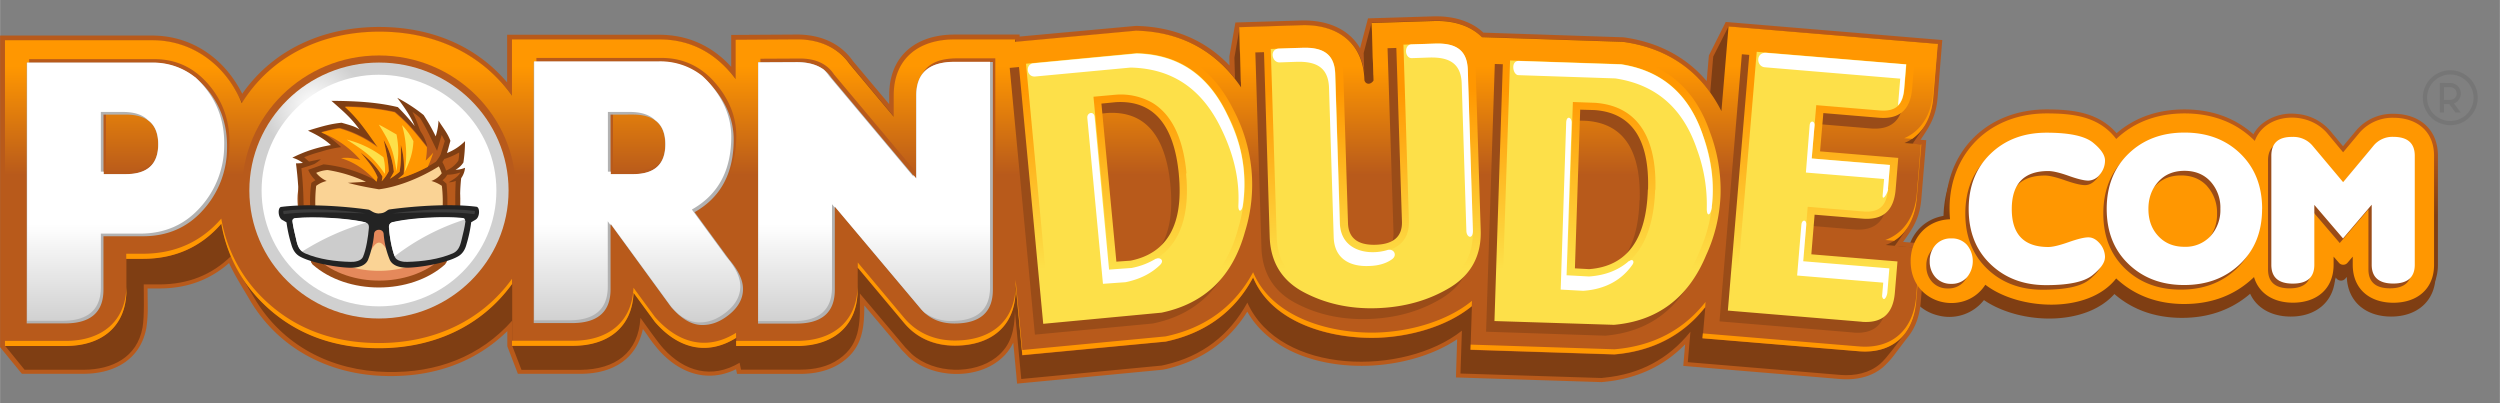
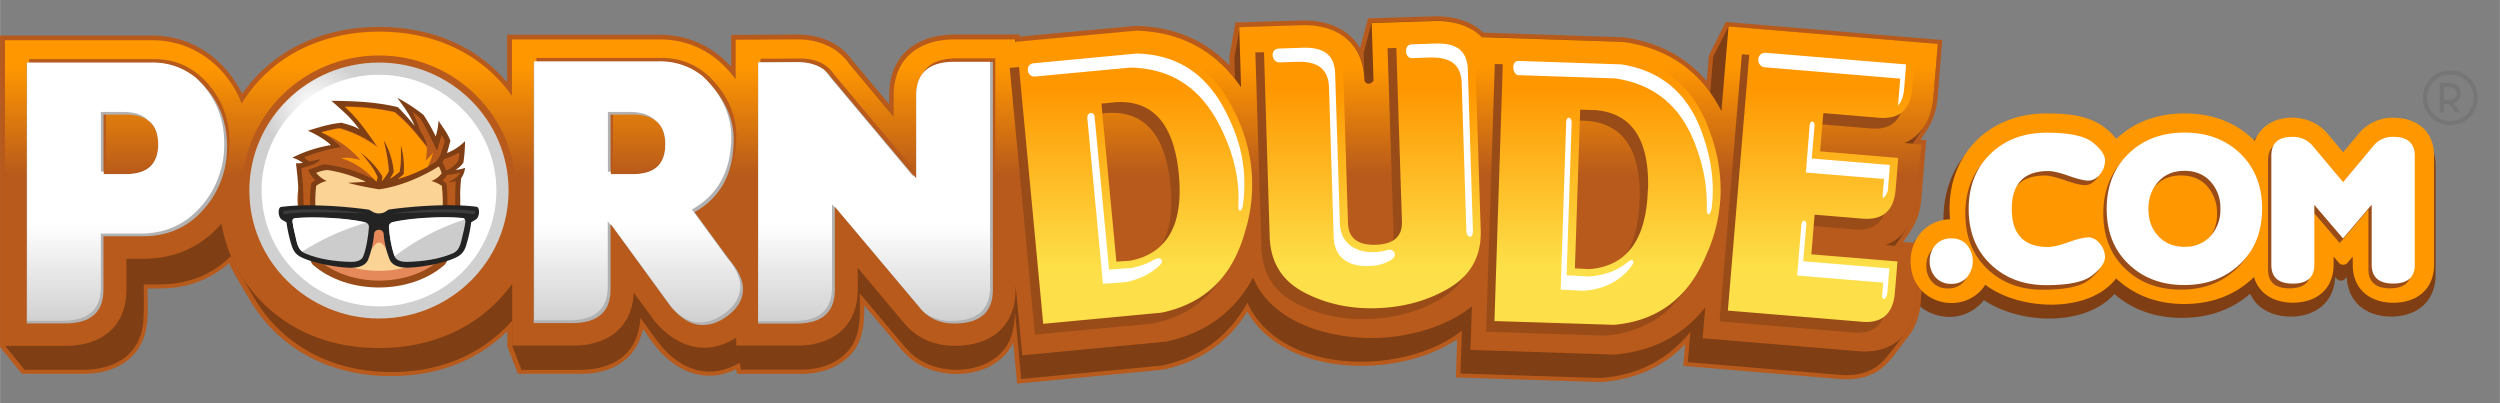
<svg xmlns="http://www.w3.org/2000/svg" xmlns:xlink="http://www.w3.org/1999/xlink" width="124" height="20" version="1.1" viewBox="0 0 32.808 5.292" xml:space="preserve">
  <rect x="0" y="0" width="32.808" height="5.292" fill="#808080" stroke="none" />
  <defs>
    <linearGradient id="A" x1="1096.5" x2="1096.5" y1="62.74" y2="100.83" xlink:href="#I">
      <stop stop-color="#b85a1b" offset="0" />
      <stop stop-color="#7f3e13" offset="1" />
    </linearGradient>
    <linearGradient id="B" x1="203930" x2="203930" y1="24124" y2="48756" gradientTransform="scale(2.3 .435)" gradientUnits="userSpaceOnUse" xlink:href="#A" />
    <linearGradient id="C" x1="478.38" x2="478.38" y1="80.256" y2="25.535" xlink:href="#I">
      <stop stop-color="#b85a1b" offset="0" />
      <stop stop-color="#ff9701" offset="1" />
    </linearGradient>
    <linearGradient id="D" x1="741.45" x2="741.45" y1="36.716" y2="127.79" xlink:href="#I">
      <stop stop-color="#ff9701" offset="0" />
      <stop stop-color="#fde049" offset="1" />
    </linearGradient>
    <linearGradient id="E" x1="183410" x2="183410" y1="28723" y2="12379" gradientTransform="scale(1.794 .558)" gradientUnits="userSpaceOnUse" xlink:href="#D" />
    <linearGradient id="F" x1="256.67" x2="256.67" y1="154.68" y2="105.16" xlink:href="#I">
      <stop stop-color="#d0d0d0" offset="0" />
      <stop stop-color="#fff" offset="1" />
    </linearGradient>
    <radialGradient id="G" cx="202.8" cy="-229.33" r=".28" gradientTransform="matrix(91.87 0 0 90.72 -18473 20850)" xlink:href="#I">
      <stop stop-color="#fff" offset="0" />
      <stop stop-color="#d0d0d0" offset="1" />
    </radialGradient>
    <linearGradient id="H" x1="175682" x2="175682" y1="18938" y2="6544.2" gradientTransform="scale(1.655 .604)" gradientUnits="userSpaceOnUse" xlink:href="#C" />
    <linearGradient id="I" gradientUnits="userSpaceOnUse" />
    <linearGradient id="linearGradient1" x1="1096.5" x2="1096.5" y1="62.74" y2="100.83" xlink:href="#A" />
    <linearGradient id="linearGradient2" x1="478.38" x2="478.38" y1="80.256" y2="25.535" xlink:href="#C" />
    <linearGradient id="linearGradient3" x1="741.45" x2="741.45" y1="36.716" y2="127.79" xlink:href="#D" />
  </defs>
  <g transform="matrix(.026 0 0 .026 -2.1889e-6 .21)">
    <g fill-rule="evenodd">
      <path d="m1067.2 140.4c-15.05 16.7-48.12 15.14-65.8 3a22.2 22.2 0 0 1-22.84 7.83c-10.76-2.5-17.22-11.52-17.22-22.43 0-11.95 8-21.68 19.73-23-0.76-13.77 3.08-27.38 12.54-37.73 9.88-10.83 23.76-15.82 38.24-15.82 13.4 0 26.3 1.53 35.38 12 9.66-8.37 21.48-12 34.3-12 13.07 0 25.12 3.84 34.8 12.55a19 19 0 0 1 4.37-5.32 23.75 23.75 0 0 1 17.41-5 25.15 25.15 0 0 1 17 8.63l6.46 7.68 6.4-7.64a24 24 0 0 1 19-8.71c13 0 22.43 7.72 22.43 21.14v55c0 13.42-9.47 21.14-22.43 21.14-12.62 0-21.9-7.26-22.42-20l-0.73 0.84a2.76 2.76 0 0 1-2.2 1 2.79 2.79 0 0 1-2.2-1l-0.73-0.84c-0.53 12.7-9.84 20-22.42 20-8.82 0-16.88-3.65-20.5-11.52-9.7 8.37-21.47 12.17-34.4 12.17s-24.55-3.73-34.16-12.06z" fill="#7f3e13" />
-       <path d="m1068.3 135.3c-15 16.7-48.12 15.17-65.76 3a22.36 22.36 0 0 1-22.88 7.87c-10.72-2.5-17.18-11.56-17.18-22.43 0-12 8-21.68 19.73-23-0.8-13.8 3.07-27.38 12.5-37.76 9.88-10.8 23.8-15.82 38.24-15.82 13.45 0 26.3 1.52 35.42 12 9.66-8.33 21.48-12 34.25-12 13.1 0 25.16 3.88 34.8 12.55a18.24 18.24 0 0 1 4.37-5.29 23.8 23.8 0 0 1 17.45-5 25 25 0 0 1 17 8.6l6.42 7.72 6.43-7.7a23.92 23.92 0 0 1 19-8.67c13 0 22.47 7.72 22.47 21.15v55c0 13.4-9.5 21.1-22.47 21.1-12.58 0-21.9-7.27-22.42-20l-0.7 0.84a2.84 2.84 0 0 1-2.2 1 2.69 2.69 0 0 1-2.2-1l-0.76-0.87c-0.5 12.73-9.8 20-22.43 20-8.78 0-16.84-3.65-20.5-11.52-9.65 8.4-21.43 12.2-34.4 12.2-12.78 0-24.56-3.72-34.17-12.1z" fill="url(#linearGradient1)" />
    </g>
    <path d="m324.45 158.05c-3.18 15.07-15.18 22.56-31.48 22.56h-31.6l-5.33-13.85v-7.7c-16.4 16.1-37.73 23.18-61 22.67-28.7-0.52-54.55-13.64-69.22-38.77-3.48-5.95-7.38-12-10.25-18.25-9.95 8.72-21.64 12.82-35.18 12.82h-5.95l0.1 8.92a66.54 66.54 0 0 1-0.72 11.08c-3 16-16.3 23.07-31.68 23.07h-31.14l-11-13.43v-157.3h76.7c20 0 36.4 11.48 45.33 29 0.1 0.1 0.1 0.3 0.2 0.4 15.9-22.76 41.43-33.74 69.12-33.74 25.33 0 48.4 8.92 64.6 28v-24.07h76.7c14.77 0 27 5.84 36.4 16.2v-16.1l32.8-0.2c11.38-0.1 21.94 3.8 28.7 13.43l18.26 21.74v-4.6c0-20 13.74-30.56 32.9-30.56h32.92v1l58.59-5.37h0.1c18.67 0.4 34.77 6.87 47.27 20l-0.1-4.5 3.08-17.23 32.92-1c13.43-0.4 24.4 4.3 30 14l4-15.08 32.82-1c9.12-0.3 18.66 1.84 25.42 8.2l70.66 2.36 0.82 0.1c16.5 2.46 30.66 9.54 41.22 22l1.13-12.92 8.51-16.93 109.3 9.13-2.37 29.22c-0.82 9.44-4 14.36-8.6 21.13l2.87 0.2-2.46 29.53c-0.82 9.85-4.2 14.87-9.23 21.85l11.38 0.92-2.46 29.43c-0.5 6.36-2.46 12.7-6.56 17.74-1.95 2.46-3.8 5-5.74 7.5a46 46 0 0 1-6.57 7.48c-5.94 5.13-13.74 6.67-21.43 6.15l-79.57-6.66 0.92-10.87c-10.77 11.07-24.3 17.22-40.2 18.86l-1.95 0.2-73.52-2.36 0.6-19.28c-12.7 8.52-29.32 12.72-44.3 13.34-19.18 0.8-41-4-54.87-18.26a44.2 44.2 0 0 1-6.76-9q-14.16 22.6-40.82 28.92l-2.05 0.4-73.32 7-1.94-20.7a24.49 24.49 0 0 1-7.39 9.12c-12.5 9.74-33.73 8.62-45.42-1.85l-0.1-0.1-3.28-3.38-19-22.56c0 11.18-0.82 21.43-11.48 28.8-6.05 4.2-13.54 5.75-20.82 5.75h-31.93l-0.5-2.36c-13.95 6.87-27.9 2.46-38.56-9.13a77.12 77.12 0 0 1-6.25-8.1l-2.16-3h-0.1z" fill="url(#B)" />
    <path d="m688.7 32.64-0.4-13.95 4-15.28 31.17-1c10.15-0.3 18.77 2.47 24.4 8.2l71.36 2.39 0.6 0.1c19 2.87 33.43 11.7 43.38 25.63l1.54-18.25 7.7-15.17 105.62 8.8-2.26 27.18c-0.8 10.2-4.6 14.6-10.46 23.23l4.4 0.4-2.25 27.28c-0.93 10.56-4.93 15.18-11.18 23.9l13.12 1.12-2.25 27.18c-0.52 6.77-2.67 12.3-6.16 16.5-2.56 3.28-8.8 12-12 14.66-5.44 4.72-12.72 6.15-19.8 5.64l-77.32-6.46 1.33-15.38c-11.07 13.84-25.64 21.43-43.17 23.17l-1.74 0.2-71.17-2.26 0.72-21.63c-29 23-91.68 22.66-108.3-14.15q-13.68 24.92-41.43 31.37l-1.84 0.4-70.86 6.77-3.18-33.94c-0.3 9.12-1.74 17-9.54 23.07-11.07 8.62-31.07 8.5-42.55-1.74l-3.2-3.28-23-27.28c0 12.82 1.23 25-10.56 33.12-5.64 4-12.72 5.33-19.5 5.33h-29.92l-0.72-3.48c-14.05 8.4-27.9 4.4-38.45-7.18-2.83-3.08-8.83-11.7-11.6-15.5-1 17.85-12.92 26-30.05 26.26h-30l-4.62-12v-12.92c-16.2 18.25-38.24 26.56-63.16 26-28-0.52-53-13.23-67.27-37.64-3.7-6.26-8.72-14.35-11.5-20.92-9.84 9.64-21.74 14.26-35.9 14.36h-8.23c0 5 0.4 16.3-0.62 21.84-2.76 15-15.28 21.13-29.53 21.23h-30l-9.75-12v-154.13h74.4c19.48 0 35 11.4 43.27 27.8 0.62 1.23 1.34 2.57 2 3.8 15.28-24.1 41-35.9 69.43-35.9 26.86 0 51.06 10.35 66.85 32.3v-28.43h74.45c16.3 0 29.12 7.38 38.66 20.3v-20.07l30.66-0.2c10.77-0.1 20.6 3.58 26.87 12.5l22.2 26.55v-10.75c0-18.77 12.72-28.33 30.66-28.33h30.66v1.24l60.9-5.64c21.13 0.4 37.84 8.92 49.74 24l-0.3-10.6 2.67-15.18 31.17-1c18.25-0.6 31.48 8.72 32 27.8 0 0.1 0.1 0.2 0.1 0.3z" fill="#7f3e13" />
    <path d="m371.3 32.12v-20.12l30.66-0.2c10.77-0.1 20.62 3.6 26.87 12.5l22.25 26.56v-10.74c0-18.77 12.72-28.3 30.66-28.3h30.66v1.23l60.92-5.64c23.17 0.5 40.9 10.6 53.1 28.6l-0.92-30.36 31.18-1c18.25-0.62 31.48 8.7 32 27.8 0.72 2.35 3.28 2.25 4.6 0.1l-0.92-29 31.17-1c10.17-0.37 18.79 2.45 24.47 8.15l71.37 2.36 0.62 0.1c22.86 3.38 39.17 15.58 48.9 34.86l3.6-42.76 105.62 8.82-2.26 27.17c-0.92 11.18-6.15 19.28-14.56 22.87l8.62 0.72-2.26 27.28c-1 11.8-6.66 20.1-15.9 23.48l17.84 1.54-2.3 27.17c-1.43 16.6-12.2 26.25-28.9 24.92l-79-6.56 1.37-15.66c-10.87 13.94-26.25 22.25-45.94 23.9l-72.6-2.36 0.72-22.05c-12.72 10.47-31.6 15.5-47.8 16-23.15 0.7-53.15-7.3-62.65-30.48-8.93 16.8-23.7 28.1-44.2 32.4l-72.3 6.87-3.4-35.48v2.36c0 18.76-12.7 28.3-30.66 28.3-10.15 0-19.17-3.7-25.64-11.48l-23.38-27.9v11c0 18.66-12.7 28.3-30.66 28.3h-30.65v-4c-15.07 9.43-29.74 5-41-8.1l-10.77-14.67c-0.72 17.74-13.23 26.77-30.66 26.77h-30.67v-31.2c-15.8 21.84-40.3 32.4-67.17 32.4-22 0-41.94-6.66-57.94-22a73.42 73.42 0 0 1-21.63-40.81c-10.36 12-23.8 17.74-39.6 17.74h-8.4v15.68c0 18.67-12.72 28.3-30.67 28.3h-30.63v-154.27h74.44c20.92 0 37.63 13.33 45.1 31.77 15.17-24.3 41-36.1 69.52-36.1 26.87 0 51.07 10.36 66.86 32.3v-28.38h74.45c16.3 0 29.12 7.38 38.66 20.3z" fill="url(#linearGradient2)" />
-     <path d="m626.34 33.25-0.92-27.7h0.1l0.92 27.9-0.1-0.1zm66.86-3.25-0.82-26.56h0.1l0.82 26.46zm284.66-15.9h0.2l-2.26 27.18c-0.8 9.3-4.5 16.48-10.66 20.72l-4-0.3c8.4-3.6 13.64-11.7 14.56-22.87l2-24.6zm-8.3 50.76h0.2l-2.25 27.28c-0.83 9.74-4.93 17.23-11.5 21.33l-4.4-0.4c9.23-3.38 15-11.8 15.9-23.48zm-0.3 52.3h0.2l-2.25 27.18c-1.44 16.6-12.2 26.25-28.92 24.9l-79-6.56 0.2-2.46 78.75 6.56c16.7 1.44 27.48-8.3 28.92-24.92l2-24.6v-0.1zm-108.8 30.05c-10.87 13.74-26.15 21.94-45.63 23.58l-72.6-2.35 0.1-2.57 72.6 2.36c19.7-1.64 35-9.95 45.94-23.9l-0.2 2.87zm-117.62-0.72c-12.7 10.36-31.48 15.38-47.68 15.9-23.18 0.72-53.12-7.28-62.66-30.45-8.92 16.82-23.68 28.1-44.2 32.4l-72.3 6.84-3.38-35.48v2.36c0 18.77-12.7 28.3-30.66 28.3-10.15 0-19.18-3.7-25.64-11.48l-23.38-27.88v-2.57l23.38 27.9c6.57 7.8 15.6 11.48 25.64 11.48 18 0 30.66-9.54 30.66-28.3v-2.36l3.38 35.45 72.3-6.87c20.5-4.3 35.17-15.6 44.2-32.4 9.64 23.17 39.48 31.17 62.66 30.45 16.2-0.5 35.07-5.54 47.8-16l-0.1 2.57v0.1zm-310-10.77v2.57c0 18.66-12.72 28.3-30.66 28.3h-30.65v-2.59h30.66c17.94 0 30.66-9.64 30.66-28.3zm-61.34 26.78c-15.08 9.43-29.74 5-41-8.1l-10.77-14.67c-0.7 17.74-13.23 26.77-30.66 26.77h-30.67v-2.57h30.66c17.43 0 29.95-9 30.66-26.76l10.77 14.66c11.28 13 25.94 17.54 41 8.1zm-113.1-27.2c-15.8 21.84-40.3 32.4-67.16 32.4-22.05 0-41.95-6.67-57.94-22.05a73.41 73.41 0 0 1-21.64-40.81c-10.36 12-23.8 17.74-39.58 17.74h-8.4v-2.58h8.4c15.8 0 29.22-5.74 39.58-17.74a73.43 73.43 0 0 0 21.64 40.82c16 15.38 35.9 22 57.94 22 26.86 0 51.37-10.56 67.16-32.4zm-194.63 0.4v2.57c0 18.66-12.7 28.3-30.66 28.3h-30.65v-2.57h30.66c17.95 0 30.66-9.64 30.66-28.3z" fill="#ff9701" />
    <path d="m935.5 159.8c10.26 0.82 15.8-4 16.72-14.56l1.33-15.9-43.48-3.6 1.64-20 24.2 2c10.26 0.82 15.8-4 16.72-14.66l1.33-16-39.48-3.28 1.64-19.38 28.1 2.35c10.25 0.83 15.8-4 16.7-14.56l1.34-15.9-83.07-7-11.28 134.83 67.7 5.64zm-353.37-4.6-59.78 5.64-12.72-134.64 59.8-5.64c22.25 0.5 38.56 11.17 48.9 32.2a82 82 0 0 1 9.14 30.24 80.37 80.37 0 0 1-3.28 31.37c-6.26 22.55-20.2 36.2-42.05 40.8zm8.62-69.94q-3.7-38-31.9-36.3l-7.18 0.72 7.6 79.78 7.17-0.5q28-5.7 24.3-43.7zm152.38 28.3q0.6 19.08-15.38 28.92c-10.67 6.46-22.87 9.95-36.7 10.46s-26.26-2.26-37.23-8.1-16.7-15.18-17.12-27.9l-3.08-98.55 19.8-0.6c13.23-0.4 20 5.23 20.4 16.8l2.36 75.27c0.2 7.6 4.92 11.28 13.94 11s13.54-4.2 13.23-11.9l-3-92.7 19.8-0.62c13.23-0.4 20 5.23 20.4 16.82zm67.06 47.8-60.1-2 4.4-135.15 60.1 1.95q33.08 4.97 44.4 38.2a82.78 82.78 0 0 1 5.22 31.17 79.16 79.16 0 0 1-7.22 30.67c-9 21.63-24.7 33.32-46.86 35.17zm17.44-68.36q1.08-38.15-27.07-40.1l-7.18-0.2-2.66 80.1 7.18 0.4c19-1.44 28.9-14.76 29.63-40.2z" fill="#9a4c18" />
    <path d="m939.72 154.36c10.25 0.82 15.8-4 16.7-14.57l1.33-15.9-43.48-3.6 1.65-20 24.2 2c10.25 0.83 15.8-4 16.7-14.66l1.33-16-39.48-3.3 1.66-19.33 28.1 2.36c10.26 0.82 15.8-4 16.7-14.56l1.34-15.9-83.06-7-11.28 134.8 67.68 5.64h-0.1zm-353.37-4.62-59.8 5.64-12.7-134.64 59.78-5.64c22.26 0.5 38.56 11.18 48.92 32.2a81.64 81.64 0 0 1 9.12 30.25 80.21 80.21 0 0 1-3.28 31.38c-6.25 22.56-20.2 36.2-42.04 40.8zm8.65-69.94q-3.7-38-31.9-36.3l-7.18 0.72 7.55 79.78 7.18-0.5q28-5.68 24.34-43.68zm152.38 28.3q0.62 19.07-15.38 28.9c-10.66 6.47-22.87 9.95-36.7 10.47s-26.3-2.24-37.3-8.08-16.72-15.18-17.13-27.9l-3.04-98.49 19.8-0.62c13.23-0.4 20 5.23 20.4 16.82l2.36 75.27c0.2 7.6 4.93 11.28 14 11s13.53-4.2 13.23-11.9l-3-92.7 19.8-0.62c13.23-0.4 20 5.23 20.4 16.82zm67.07 47.78-60.13-1.9 4.4-135.16 60.1 1.95q33.06 4.92 44.4 38.15a82.73 82.73 0 0 1 5.23 31.17 79.51 79.51 0 0 1-7.28 30.66c-9 21.64-24.7 33.33-46.86 35.17zm17.4-68.3q1.08-38.14-27.07-40.1l-7.18-0.2-2.67 80.1 7.18 0.4c19-1.44 28.92-14.77 29.64-40.2z" fill="url(#linearGradient3)" />
-     <path d="m953.66 127.4-43.48-3.6 2.26-27.5 27.9 2.36c8.4 0.72 12-3 12.6-11.28l1-12.2-39.48-3.28 2.3-26.9 31.9 2.67c8.4 0.72 12-2.87 12.6-11.18l1-12.1-75.55-6.32-10.71 127.26 64 5.33c8.4 0.72 12-2.87 12.62-11.17zm-367.93 18.66c20.92-4.5 33.33-17.54 39-38v-0.1a76.17 76.17 0 0 0-5.57-58.96v-0.1c-9.43-19.07-24-29.63-45.43-30.15l-55.88 5.34 12 127.15 55.88-5.24v0.1zm12.92-66.55c2.16 22-3.07 42.76-27.27 47.68h-0.2l-11.07 0.72-8.2-87.16 11-1h0.1a32.05 32.05 0 0 1 18.86 4.2c11.9 7.4 15.8 22.46 17 35.48zm109.73-65 2.76 89c0.3 10.67-6.87 15.38-16.92 15.7s-17.53-3.9-17.84-14.56l-2.38-75.3c-0.3-10.45-6.66-13.53-16.5-13.22l-16.1 0.5 3 94.75c0.3 11.28 5.13 19.38 15.17 24.7 11 5.85 23.08 8.1 35.38 7.7s24.2-3.38 34.87-9.84c9.64-5.85 13.94-14.36 13.53-25.64l-2.56-81.1c-0.3-10.46-6.67-13.54-16.5-13.23l-16.1 0.5zm105.82 137.59c21.33-1.85 35.28-13.23 43.48-32.82v-0.1a76.35 76.35 0 0 0 1.85-59.06v-0.12c-6.87-20.1-20.1-32.4-41.23-35.7l-56.1-1.85-4.2 127.7 56.1 1.85zm21.23-64.4c-0.72 22.15-8.5 42.05-33.13 43.9h-0.2l-11.1-0.72 2.9-87.47 11 0.4h0.1c24.72 1.75 31.18 22.15 30.56 44z" fill="url(#E)" />
    <path d="m953.66 127.4-43.48-3.6 1.54-18.36c0.2-2.77-2.15-2.87-2.46-0.2l-2.16 25.76 43.47 3.6-0.6 6.87c0.82 3.18 2.46 0.2 2.67-1.84l1-12.1v-0.1zm-0.72-40 1-12.2-39.48-3.28 1.44-16.7c0.2-2.16-2.16-2.88-2.47-0.1l-1.9 23.9 39.47 3.25-0.72 8.1c-0.3 3.6 2.56-0.92 2.77-3h-0.1zm5-42.14c1.85-1.85 2.87-4.72 3.18-8.72l1-12.1-70.45-5.84c-5.53-0.5-5.33 6.87-0.92 7.28l68.4 5.74-1.15 13.83v-0.2zm-330.57 49.94a75.36 75.36 0 0 0 0.41-17.19c-1-10.77-4-19.38-8.72-28.92-9.43-19.07-24-29.63-45.43-30.14l-52 4.92c-4.3 0.4-3.6 7.18 1 6.66l48-4.5c21.43 0.5 36 11.07 45.43 30.15 6.56 13.23 9.64 26.05 9 39.27-0.16 4.17 1.94 3.35 2.3-0.24zm-43.9 27.27a37 37 0 0 1-12.31 4.72l-11.38 0.82-7.28-77c-0.3-3.18-3.9-2.36-3.7 0.4l7.9 83.78 11.4-0.82c7.48-1.54 13.22-4.6 17.43-8.72 2.56-2.56-0.5-4.1-2.16-3zm129.2-101.2 8.62-0.3c9.84-0.3 16.2 2.66 16.5 13.22l2.35 74.25c0.1 3.48 3.4 4.6 3.3-0.2l-2.57-81.1c-0.3-10.46-6.66-13.54-16.5-13.23l-11.9 0.4c-3.9 0.1-3.6 7.08 0.2 6.97zm-12.5 96.9c-9.64 2.87-23.48 0.4-23.9-13.64l-2.36-75.27c-0.3-10.46-6.66-13.53-16.5-13.23l-11.8 0.4c-5 0.2-3.7 7.08 0.2 7l8.5-0.3c9.84-0.3 16.2 2.66 16.5 13.23l2.36 75.27c0.3 10.66 7.9 15 17.84 14.56 4.6-0.1 8.6-1.23 11.6-3.4s0.7-5.66-2.47-4.63zm163.83-21.75c1.43-11.8-0.1-23.6-4.5-36.3-6.87-20.1-20.1-32.4-41.23-35.7l-51.68-1.74c-4.2-0.1-3.08 7.07-0.2 7.18l48.9 1.64c21.11 3.2 34.35 15.5 41.21 35.7a80.84 80.84 0 0 1 5 29.74c-0.1 4.72 1.94 3.9 2.56-0.5zm-41.7 27.17c-4.92 4.4-11.48 7.28-20.2 7.9l-11.38-0.62 2.56-76.87c0.1-3.08-2.66-3.9-2.76-0.1l-2.77 84.2 11.38 0.62c11.7-0.82 19.7-5.85 24.8-13.13 1.34-1.84-0.1-3.18-1.53-1.84z" fill="#fff" />
    <path d="m73.22 109.34c12.5 0 22.56-4.4 30.45-13.23a46.48 46.48 0 0 0 12.1-31c0.3-11.8-3.18-22-10.56-30.56s-16.41-12.78-27.38-12.78h-63.17v131.56h19.34c12.93 0 19.4-5.64 19.4-17v-27h19.83zm390.38-29.12v-41.84c0-11.38 6.46-17 19.38-17h19.38v115c0 11.28-6.46 17-19.38 17-7.17 0-12.82-2.46-17-7.38l-43.4-51.63v42c0 11.28-6.46 17-19.4 17h-19.38v-131.81l19.38-0.1c8.3-0.1 14.16 2.56 17.74 8l42.66 50.86zm-111.77 17 17.64 24c4.82 5.64 7.07 10.77 6.87 15.38s-2.57 8.72-7 12.3-9.12 5.44-14.15 5.23-10.03-3.13-15.19-9.13l-30.56-41.84v33c0 11.28-6.46 17-19.38 17h-19.34v-132h63.16c10.77 0 19.8 4.2 27 12.5s10.74 17.34 10.74 26.87c0 17.02-6.56 29.22-19.8 36.7zm-42.45-49.3v30.14h11.17c11 0 16.4-5 16.4-15.07s-5.43-15.07-16.4-15.07zm-244.78 0c11 0 16.4 5 16.4 15.07s-5.43 15.07-16.4 15.07h-11.17v-30.14z" fill="#b85a1b" />
    <path d="m72 111.18c12.5 0 22.56-4.4 30.45-13.22a46.55 46.55 0 0 0 12.1-31c0.3-11.8-3.18-22-10.56-30.56s-16.42-12.8-27.39-12.8h-63.17v131.57h19.37c12.92 0 19.38-5.64 19.38-17v-27h19.82zm390.37-29.12v-41.84c0-11.38 6.46-17 19.38-17h19.38v115c0 11.28-6.46 17-19.38 17-7.17 0-12.82-2.46-17-7.4l-43.4-51.62v42.05c0 11.28-6.46 17-19.38 17h-19.37v-131.85l19.4-0.1c8.3-0.1 14.16 2.57 17.74 8l42.66 50.87zm-111.77 17 17.53 24c4.82 5.64 7.08 10.77 6.87 15.38s-2.56 8.72-7 12.3-9.13 5.43-14.15 5.23-10.05-3.18-15.18-9.13l-30.52-41.84v33c0 11.28-6.46 17-19.4 17h-19.38v-131.9h63.17c10.77 0 19.8 4.2 27 12.5s10.77 17.23 10.77 26.76c0 17-6.57 29.23-19.8 36.7zm-42.45-49.3v30.14h11.17c11 0 16.4-5 16.4-15.08s-5.43-15.07-16.4-15.07zm-244.78 0c11 0 16.4 5 16.4 15.07s-5.43 15.07-16.4 15.07h-11.17v-30.14z" fill="#b2b2b2" />
    <path d="m98.44 30.9a33.93 33.93 0 0 0-21.63-7.38h-63.17v130.33h17.84c12.92 0 19.38-5.64 19.38-17v-27h19.7c12.5 0 22.56-4.4 30.46-13.23a46.57 46.57 0 0 0 12.1-31c0.3-11.8-3.18-22-10.57-30.56a53.61 53.61 0 0 0-4.2-4.31zm362.56 49.83v-0.5l1.48 1.78v-41.89c0-11.38 6.45-17 19.37-17h17.85v113.8c0 11.28-6.46 17-19.38 17a22 22 0 0 1-13.64-4.21 16.32 16.32 0 0 1-1.95-2l-43.38-51.5v0.5l-1.43-1.71v42c0 11.3-6.46 17-19.38 17h-17.84v-130.6l19.38-0.1c5.74 0 10.25 1.24 13.74 3.8a19 19 0 0 1 2.56 3.07l42.62 50.83v-0.3zm-111.77 17 17.53 24c4.82 5.64 7.08 10.76 6.87 15.38s-2.56 8.72-7 12.3-9.13 5.44-14.15 5.24c-3.28-0.1-6.57-1.44-9.95-4.1a45.76 45.76 0 0 1-3.79-3.89l-30.56-41.84v0.82l-1.44-2.05v33c0 11.28-6.46 17-19.38 17h-17.76v-130.69h63.17a34 34 0 0 1 21.63 7.28 46.2 46.2 0 0 1 3.9 4q10.77 12.45 10.77 26.76 0 25.53-19.8 36.7v0.1zm-42.42-49.3v30.14h1.44v1.24h11.18c11 0 16.4-5 16.4-15.08 0-5.64-1.74-9.74-5.23-12.2-2.77-2.67-7-4.1-12.6-4.1zm-244.8 0c5.64 0 9.84 1.33 12.6 4.1 3.5 2.46 5.23 6.56 5.23 12.2 0 10-5.43 15.08-16.4 15.08h-11.14v-1.24h-1.44v-30.14z" fill="url(#F)" />
    <path d="m191.25 19.92c38.14 0 69.1 30.56 69.1 68.2s-31 68.2-69.1 68.2-69.12-30.55-69.12-68.2 30.97-68.2 69.12-68.2z" fill="#b85a1b" />
    <path d="m191.25 23.5c36.2 0 65.42 28.92 65.42 64.6s-29.33 64.6-65.42 64.6-65.43-28.92-65.43-64.6 29.33-64.6 65.43-64.6z" fill="url(#G)" />
    <path d="m191.25 29.66c32.7 0 59.27 26.15 59.27 58.45s-26.52 58.45-59.27 58.45-59.25-26.16-59.25-58.46 26.53-58.45 59.25-58.45z" fill="#fff" />
    <path d="m157 124.2c-3-9.44-6.87-22.15-6.87-32 0-38.76 82.14-40.5 82.14 0 0 9.85-3.9 22.56-6.87 32l-0.82 1.23c-17.43 15.48-49.32 15.48-66.86 0l-0.82-1.23z" fill="#9a4c18" />
    <path d="m160.38 122.87c-2.67-8.4-6.56-21.12-6.56-30.45 0-34.35 75-36.1 75 0 0 9.33-3.9 22-6.57 30.45-16.1 14.26-45.73 14.26-61.73 0z" fill="#e5895b" />
    <path d="m154 88.73c4.92-29.64 69.42-31.07 74.35-0.1a78.14 78.14 0 0 1-1.23 10.15 298.08 298.08 0 0 0-30.36 1.64c-1.54 0.2-2.05 1.64-5.33 1.64s-4.3-1.44-5.74-1.64a270.78 270.78 0 0 0-30.36-1.64 61.48 61.48 0 0 1-1.23-10zm60.5 34.35c-13.84 7.4-32.7 7.4-46.55 0a81.16 81.16 0 0 0 8.92 0.72c3 0 7.38-0.4 8.92-3.18 4.6-8.4 6.46-8.2 11 0 1.54 2.77 5.85 3.18 8.92 3.18a81.16 81.16 0 0 0 8.92-0.72z" fill="#fad395" />
    <path d="m150.54 98.16 8.7 0.2a73 73 0 0 1 0.31-12.62 13.69 13.69 0 0 1 5.33-2.46 14.39 14.39 0 0 1-5.33-4.1 17.34 17.34 0 0 1 5.74-1.43 71.25 71.25 0 0 1 19.38 5.94l-9.12 0.52c5.74 1.53 10.25 2.35 15.7 3.28 10.45-1.34 21.94-6.36 30.25-11.6a35.34 35.34 0 0 1 1.43 3.49 11.23 11.23 0 0 1-5.23 3.89 18.52 18.52 0 0 1 5.3 2.46 70.82 70.82 0 0 1 0.31 12.62l9.13-0.2a89.29 89.29 0 0 1 0.31-16.3 10.74 10.74 0 0 0 1.94-5.23 13.67 13.67 0 0 1-4.82 1 10.55 10.55 0 0 0 4-3.69 71.82 71.82 0 0 0 0.82-10.77 26.2 26.2 0 0 1-9.12 6c0.5-1.43 0.92-3.28 1.74-6.15-1.43-4-4.1-7-6-10.25a30.37 30.37 0 0 1-1.43 8 97.42 97.42 0 0 0-6.08-10.76 81.36 81.36 0 0 0-13.33-8.71c3.18 4.2 6.77 9.23 8.82 14.25a111.71 111.71 0 0 0-8.51-9.54c-10.77-2.57-21.33-3.08-33.53-3.18 6.15 5.43 9.95 8.6 14.15 14.46-2.26-1.54-4.2-2-9-3.4-5.13 0.52-9.13 1.54-17 4 5.54 2.57 8.93 4.82 11.6 7.28a66.29 66.29 0 0 0-19.48 6.36 16.19 16.19 0 0 1 5.33 2.67c-1.13 0.1-2.36 0.2-3.5 0.2a184.49 184.49 0 0 1 1.54 23.79z" fill="#7f3e13" />
    <path d="m159.15 82.88a15.43 15.43 0 0 1-3.59-5.13v-0.1l7.7-2.77a70 70 0 0 1 26.87 8.41l0.4-2c-1.85-4.5-4.2-7.17-8.5-12.5 5.53 4.52 8.5 7.9 11 12.2a16.55 16.55 0 0 1-0.41 2.36 21.18 21.18 0 0 0 3.59-5.13c-0.3-5.23-0.93-8.2-2.57-15.7a39.18 39.18 0 0 1 5.13 16.1 32.89 32.89 0 0 1-2 3.48 36.77 36.77 0 0 0 4.92-3.59c0.72-4.7 0.72-7 0.62-13.53a41.11 41.11 0 0 1 1.43 14.76c-0.92 0.93-2 1.64-2.87 2.47a74.15 74.15 0 0 0 19.08-8.62 18.94 18.94 0 0 0 2.46-3.79l2.05-6.67c-0.4-1-1-2-1.54-3.08l-2.36 8c-2.77-5.64-5-10.76-8.6-16.6a26.92 26.92 0 0 0-3.8-3c2.16 4.3 2.87 7 4.1 9.84a22.25 22.25 0 0 1 3.39 7.69c-5.64-7.07-9.23-11.7-16.3-17.64a121.8 121.8 0 0 0-25.12-2.76c7.28 6.66 10.87 12.4 16.6 20.4a60 60 0 0 0-19-9.43c-1.43-0.2-7.6 1.43-9.53 1.95a59.78 59.78 0 0 1 9.84 7.69 58.44 58.44 0 0 0-10.36 2.35 62.16 62.16 0 0 0-8.3 2.77l2.46 2.16c3.38-0.62 4.1-0.93 6-1.13a26.53 26.53 0 0 1-3.28 2.36c-2.16 0.82-4.1 1.43-6.57 2.15 0.72 6.26 1 12.4 1.13 18.66l3.28 0.1a60.46 60.46 0 0 1 0.62-11.39zm73.1-3.88a20.46 20.46 0 0 1-6.56 1.12 7.66 7.66 0 0 1-2.36 2.77c0.72 0.5 1.33 1.23 2 1.75a90 90 0 0 1 0.37 13.36l4.2 0.3c-0.2-3.7-0.2-9 0.1-15.07a8.7 8.7 0 0 1-3.59 0.72c3.18-1.85 4.82-3 5.84-4.82zm-7.07-1a13.44 13.44 0 0 0 6.15-5 22.59 22.59 0 0 0 0.41-4.1 38.83 38.83 0 0 1-7.49 3.28c-0.3 0.4-0.7 1.13-1 1.54a24.73 24.73 0 0 1 1.84 4.2z" fill="#b85a1b" />
    <path d="m190.12 83.4 0.4-2c-1.85-4.5-4.2-7.18-8.5-12.5 5.53 4.5 8.5 7.9 11 12.2a16.55 16.55 0 0 1-0.41 2.36 21.18 21.18 0 0 0 3.59-5.13c-0.3-5.23-0.93-8.1-2.57-15.7a39.18 39.18 0 0 1 5.13 16.1 34.23 34.23 0 0 1-2 3.49 37.67 37.67 0 0 0 4.92-3.59c0.72-4.72 0.72-7 0.62-13.54a41.16 41.16 0 0 1 1.43 14.77c-0.92 0.92-2 1.63-2.87 2.46a81.75 81.75 0 0 0 15-6.15 49.32 49.32 0 0 0 2.76-7.17 46.59 46.59 0 0 1-3.79 4 37 37 0 0 0 0.62-6.77c-5.64-7.08-9.23-11.7-16.3-17.64a121.81 121.81 0 0 0-25.15-2.73c7.28 6.67 10.87 12.4 16.6 20.4a59.79 59.79 0 0 0-19-9.44c-1.44-0.2-7.6 1.44-9.54 2a48.89 48.89 0 0 1 19.79 13.85c-3.18-0.72-5.94-1.44-9.74-0.92 7.6 2.35 13.13 6.66 17.84 11.9z" fill="#ff9701" />
-     <path d="m203 55.2a32.52 32.52 0 0 1 5.64 8c-0.3 6.26-2 10.57-4.5 15.7a51.55 51.55 0 0 0-1.23-23.68zm-28.1 7.17a51.08 51.08 0 0 1 18.6 8.93 25.55 25.55 0 0 1 0.72 8.4c-5.95-8.6-9.54-11.07-19.28-17.33zm16.4-7.48c3.9 2 6.46 3.6 8.82 4.92 1.43 7.8 0.82 11.38 0 18.56-1.64-10.36-2.77-13.74-8.92-23.48z" fill="#fde049" />
    <path d="m191.45 99.7c-3.18 0-4.3-1.85-5.74-2-14.56-2-31.9-2.87-43.8-1.33-1.84 0.2-1.74 5.33 0.5 6.56l2.16 1.23a67.22 67.22 0 0 0 2.41 11.02c0.82 3.08 2.25 5.13 4.6 6.36 5.95 3.18 18.87 5.44 25.23 5.54 3 0 7.38-0.5 8.92-4a47.87 47.87 0 0 0 3.07-13.23c0.3-2.56 4.62-2.67 4.82 0.2a42.6 42.6 0 0 0 3.08 13c1.54 3.38 5.85 4 8.92 4 6.36-0.1 19.28-2.26 25.23-5.54 2.36-1.23 3.8-3.28 4.6-6.36a67.22 67.22 0 0 0 2.36-11.07l2.15-1.23c2.26-1.23 2.36-6.26 0.52-6.56-11.9-1.54-29.23-0.62-43.8 1.33-1.54 0.2-2.05 2-5.33 2z" fill="#232323" />
    <path d="m143 98.37c-0.2 0.6 0 1.74 0.4 1.64 6.87-0.93 16.8-1.23 41.22-0.4-13.23-1.75-28.4-2.88-41.53-1.23zm96.6 0c0.2 0.6 0 1.74-0.4 1.64-6.87-0.93-16.8-1.23-41.22-0.4 13.23-1.75 28.4-2.88 41.53-1.23z" fill="#3c3c3c" />
    <path d="m147.56 103.5c0.5 3.8 1.13 5.75 1.95 9.54s2 5.64 4.4 6.77c7.18 3.07 15.38 4.1 23 4.3 2 0.1 5.33-0.4 6.25-2.47 1.65-3.8 2.67-10.46 3-14.66 0.1-1.74-0.52-2.56-2.16-2.87-9-2-25.43-2.88-35-2-0.82 0.1-1.44 0.6-1.34 1.44zm87.37 0c-0.5 3.8-1.13 5.75-2 9.54s-1.95 5.64-4.4 6.77c-7.18 3.07-15.38 4.1-23 4.3-1.95 0.1-5.33-0.4-6.25-2.47-1.64-3.8-2.67-10.46-3-14.66-0.1-1.74 0.52-2.56 2.16-2.87 9-2 25.43-2.88 35-2 0.82 0.1 1.44 0.6 1.34 1.44z" fill="#ccc" />
    <path d="m147.56 103.5c0.5 3.8 1.13 5.75 1.95 9.54 0.6 2.87 1.44 4.72 3 5.84a126.17 126.17 0 0 1 32.31-14.56l-0.93-0.3c-9-2.06-25.43-2.88-35-2-0.82 0.15-1.43 0.66-1.33 1.48zm51.68 17.74a115.19 115.19 0 0 1 35.48-18.56 1.68 1.68 0 0 0-1.23-0.72c-9.53-1-25.94-0.1-35 2a2.42 2.42 0 0 0-2.16 2.88 56.89 56.89 0 0 0 2.77 14.35z" fill="#fff" />
    <g fill-rule="evenodd">
      <path d="m1068.1 132.53c-13.94 17.9-49 16.17-66 3.12-10.37 16.2-37.7 10.38-37.7-11.86 0-11.64 8.13-20.84 19.88-21.18-2.7-30.46 17.94-53.43 48.7-53.43 13.68 0 26.53 1.56 35.2 12.9 9.54-9 21.44-12.9 34.48-12.9 13.53 0 25.84 4.22 35.46 13.88 5.13-14.1 26.57-15.75 36.68-3.73l7.9 9.47 7.9-9.43a22 22 0 0 1 17.48-8c11.94 0 20.53 6.85 20.53 19.2v55c0 12.32-8.63 19.17-20.53 19.17s-20.52-6.85-20.52-19.17v-4.1l-2.62 3.08a2.72 2.72 0 0 1-2.17 1 2.77 2.77 0 0 1-2.2-1l-2.67-3.08v4.07c0 12.32-8.62 19.17-20.52 19.17-9.7 0-17.22-4.56-19.65-12.93-9.7 9.4-21.78 13.6-35.23 13.6-13 0-24.86-4-34.37-12.93z" fill="url(#H)" />
      <path d="m991.1 117.86a9.9 9.9 0 0 0-7.87-3.27 10.12 10.12 0 0 0-7.9 3.27 11.72 11.72 0 0 0-3 8.25 11.59 11.59 0 0 0 3 8.21 10.34 10.34 0 0 0 7.9 3.2 10.18 10.18 0 0 0 7.91-3.28 11.86 11.86 0 0 0 3-8.21 11.68 11.68 0 0 0-3-8.17zm189.9-31.68 15.24-18.33a12.37 12.37 0 0 1 10.11-4.49c7.22 0 10.87 3.16 10.87 9.55v55c0 6.35-3.65 9.55-10.87 9.55s-10.87-3.2-10.87-9.55v-30.31l-14.48 17-14.46-16.9v30.23c0 6.35-3.65 9.55-10.87 9.55s-10.87-3.2-10.87-9.55v-55c0-6.47 3.6-9.66 10.87-9.55a12.58 12.58 0 0 1 10 4.49zm-40.9 13.54q0 17.16-11.14 27.8-11.14 10.63-28.2 10.6c-11.36 0-20.75-3.53-28.1-10.6s-11-16.35-11-27.8 3.65-20.77 11-27.88 16.72-10.68 28.27-10.68 21 3.57 28.25 10.68 10.94 16.4 10.94 27.88zm-26-13.8c-3.3-3.6-7.7-5.44-13.2-5.44s-9.88 1.83-13.22 5.48a19.68 19.68 0 0 0-5 13.77 19.38 19.38 0 0 0 5 13.69q5 5.4 13.22 5.4c5.48 0 9.85-1.83 13.16-5.44a19.58 19.58 0 0 0 5-13.73 19.83 19.83 0 0 0-5-13.73zm-53.32 38.26c0 2.66-2.1 5.63-6.3 9s-12 5-23.38 5-20.75-3.53-28.1-10.6-11-16.35-11-27.8 3.65-20.77 11-27.88 16.72-10.68 28.27-10.68 19.35 1.67 23.42 5 6.12 6.3 6.12 9a10.78 10.78 0 0 1-2.62 7.07c-1.8 2.06-3.7 3.08-5.78 3.08s-5.44-0.8-10-2.4-7.94-2.44-10.22-2.44q-18.42 0-18.44 19.17t18.44 19.17c2.28 0 5.7-0.8 10.22-2.44s7.9-2.4 10-2.4 4 1 5.78 3.08a10.8 10.8 0 0 1 2.62 7.11z" fill="#9a4c18" />
      <path d="m992.8 115.5a10.13 10.13 0 0 0-7.87-3.24 10.23 10.23 0 0 0-7.9 3.24 11.92 11.92 0 0 0-3 8.29 11.73 11.73 0 0 0 3 8.21 10.34 10.34 0 0 0 7.9 3.2 10.18 10.18 0 0 0 7.87-3.27 12.85 12.85 0 0 0 0-16.43zm189.9-31.64 15.3-18.33a12.34 12.34 0 0 1 10-4.53c7.22 0 10.87 3.16 10.87 9.55v55c0 6.35-3.65 9.5-10.87 9.5s-10.87-3.16-10.87-9.5v-30.28l-14.48 17-14.48-16.92v30.23c0 6.35-3.6 9.5-10.87 9.5s-10.83-3.16-10.83-9.5v-55c0-6.5 3.6-9.66 10.83-9.55a12.56 12.56 0 0 1 10 4.49zm-40.9 13.5c0 11.48-3.68 20.72-11.13 27.83s-16.8 10.6-28.2 10.6-20.72-3.53-28.1-10.6-11-16.35-11-27.83 3.65-20.73 11-27.84 16.76-10.68 28.28-10.68 20.94 3.57 28.24 10.68 10.94 16.4 10.94 27.84zm-26-13.77c-3.27-3.6-7.68-5.44-13.16-5.44s-9.92 1.83-13.22 5.48-5 8.2-5 13.77 1.63 10.1 5 13.7 7.7 5.4 13.2 5.4a17.13 17.13 0 0 0 13.19-5.44 19.62 19.62 0 0 0 4.94-13.73 19.63 19.63 0 0 0-4.94-13.73zm-53.33 38.26c0 2.62-2.1 5.63-6.3 9s-12 5-23.37 5-20.72-3.53-28.1-10.6-11-16.35-11-27.83 3.65-20.73 11-27.84 16.76-10.68 28.28-10.68 19.34 1.67 23.45 5 6.08 6.35 6.08 9a10.75 10.75 0 0 1-2.62 7.11 7.56 7.56 0 0 1-5.78 3.08c-2.13 0-5.44-0.8-10-2.43s-8-2.4-10.22-2.4q-18.42 0-18.44 19.17t18.44 19.17c2.24 0 5.66-0.84 10.22-2.44s7.87-2.43 10-2.43 4 1.06 5.78 3.12a10.68 10.68 0 0 1 2.62 7.11z" fill="#fff" />
    </g>
    <path d="m1236.8 27.4a13.86 13.86 0 1 0 13.86 13.86 13.88 13.88 0 0 0-13.86-13.86zm0 2.14a11.73 11.73 0 1 1-11.72 11.72 11.71 11.71 0 0 1 11.72-11.72zm-5.32 4.26v14.92h2.13v-4.26h2.66l3.15 4.26h2.65l-3.42-4.6a5.32 5.32 0 0 0-1.85-10.31zm2.13 2.13h3.2a3.2 3.2 0 1 1 0 6.4h-3.2z" fill="#767676" />
  </g>
</svg>